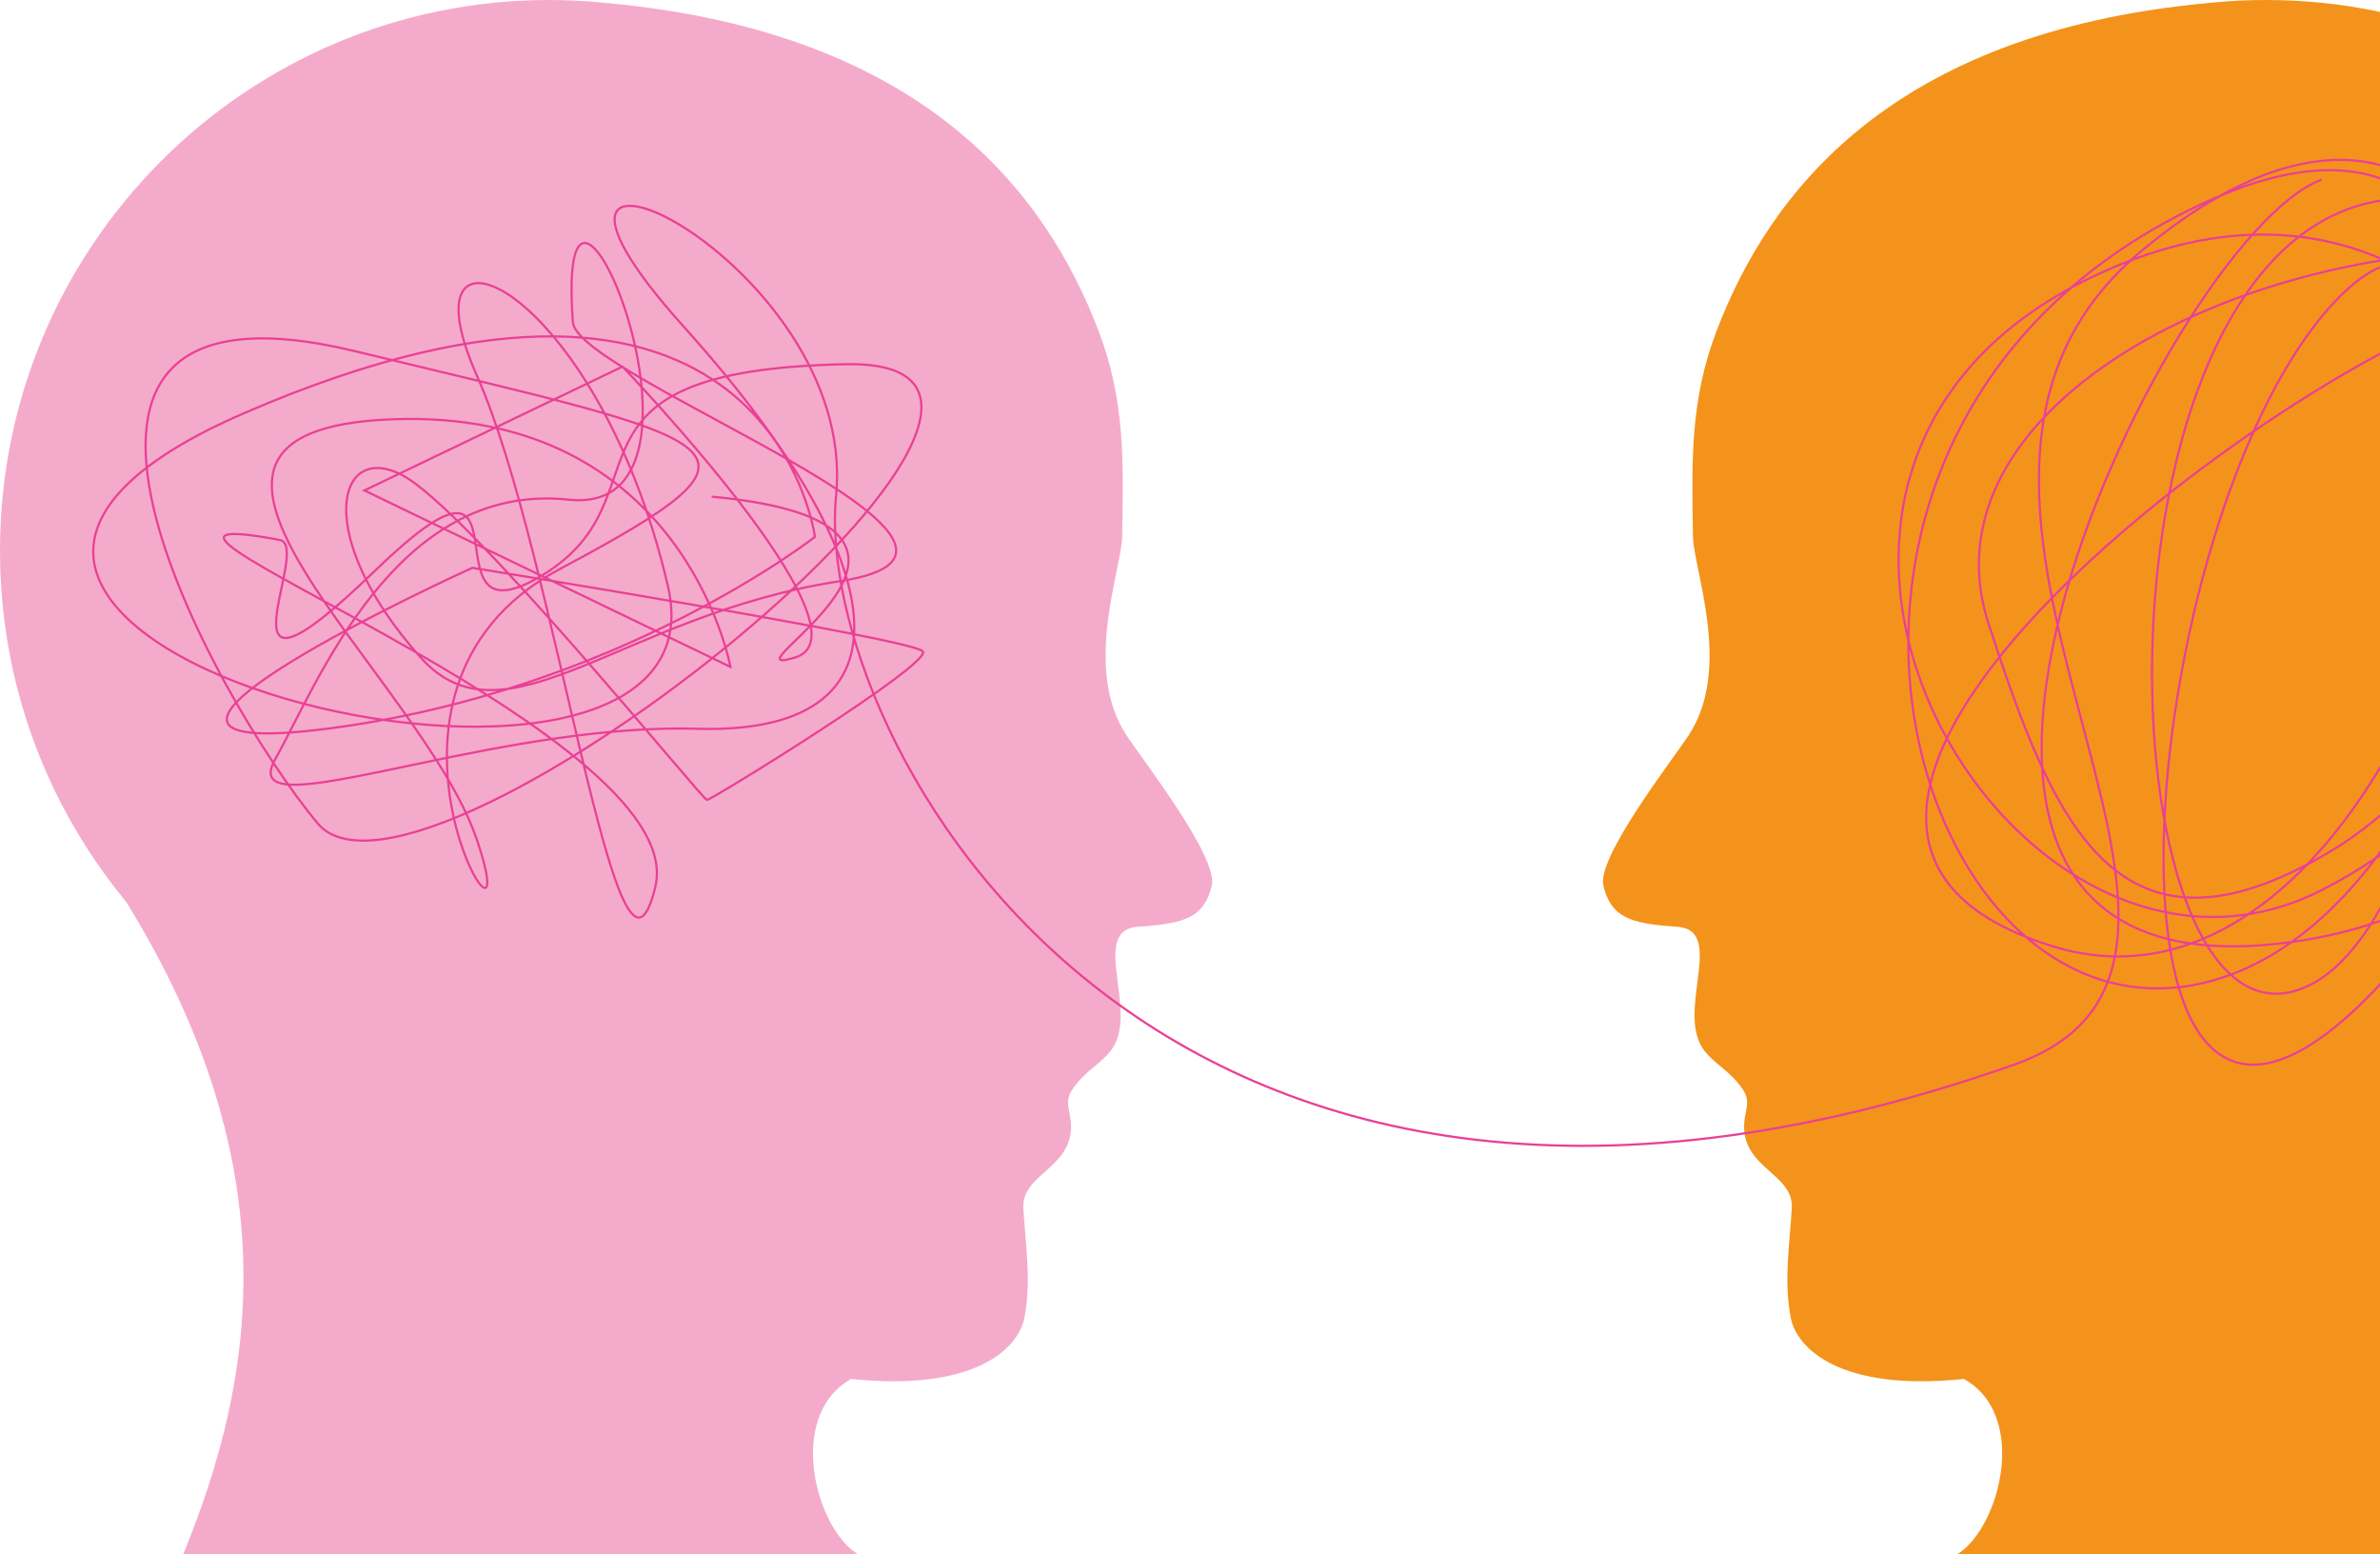
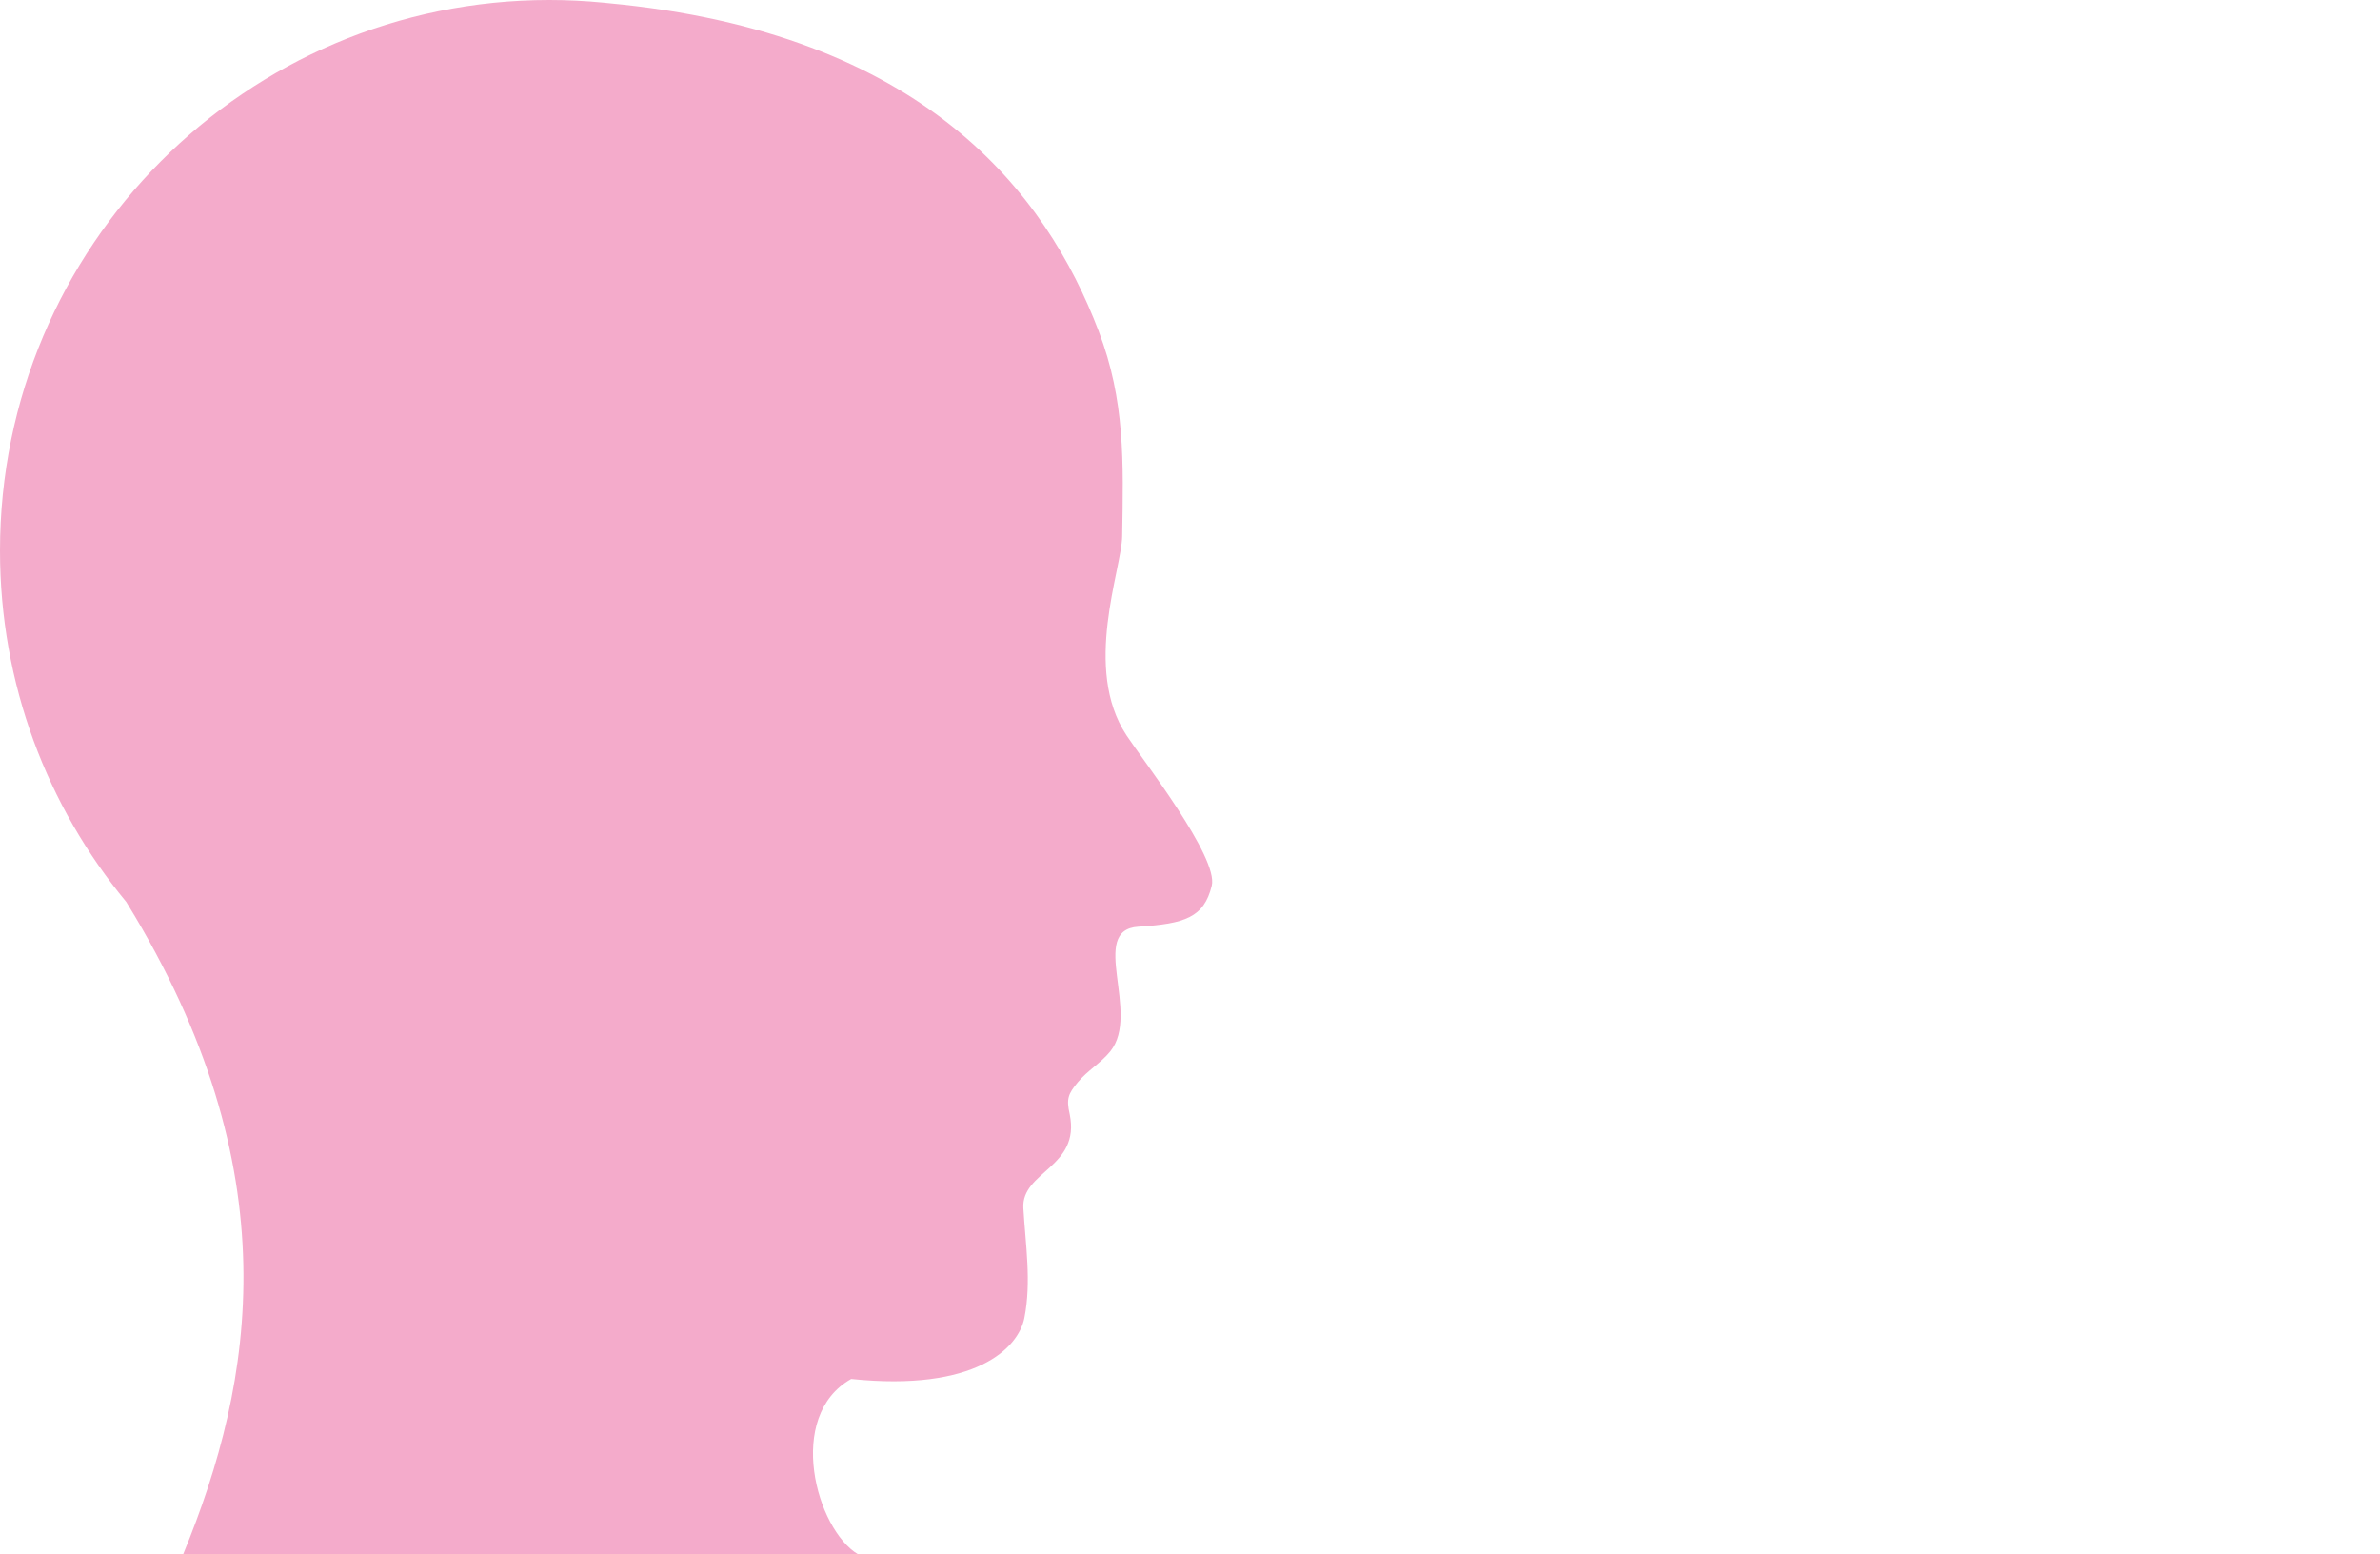
<svg xmlns="http://www.w3.org/2000/svg" width="536px" height="350px" viewBox="0 0 536 350" version="1.1">
  <title>igf</title>
  <g id="Page-1" stroke="none" stroke-width="1" fill="none" fill-rule="evenodd">
    <g id="Extra-large:-Desktops---12-col" transform="translate(-904, -1926)">
      <g id="igf" transform="translate(904, 1926)">
        <g id="Group" transform="translate(361, 0)" fill="#F3931B" fill-rule="nonzero">
          <g id="Path">
-             <path d="M244.576,203.06 C262.328,181.598 273,154.042 273,123.986 C273,55.511 217.615,0 149.295,0 C145.218,0 141.188,0.203 137.21,0.589 C137.173,0.591 137.139,0.595 137.101,0.599 C136.767,0.633 136.434,0.667 136.1,0.703 C64.628,7.357 37.369,43.669 25.592,74.504 C19.594,90.208 19.999,103.944 20.277,120.756 C20.4,128.276 29.217,150.475 19.31,165.556 C15.703,171.047 -1.472,193.063 0.102,199.444 C1.866,206.589 6.148,207.989 16.653,208.66 C28.009,209.387 15.991,228.123 22.956,236.73 C25.076,239.351 28.134,241.08 30.276,243.684 C32.418,246.287 32.899,247.367 32.09,250.88 C29.618,262.904 43.02,263.717 42.531,272.029 C42.041,280.344 40.689,288.581 42.301,296.75 C43.626,303.473 53.211,313.414 81.305,310.487 C96.152,318.835 89.215,344.38 79.714,350 L231.764,350 C215.658,310.825 207.525,263.468 244.308,203.504 C244.388,203.375 244.481,203.219 244.576,203.06" />
-           </g>
+             </g>
        </g>
        <g id="Group" fill="#F4ABCB" fill-rule="nonzero">
          <g transform="translate(0, 0)" id="Path">
            <path d="M28.424,203.06 C10.672,181.598 0,154.042 0,123.986 C0,55.511 55.385,0 123.705,0 C127.782,0 131.812,0.203 135.79,0.589 C135.827,0.591 135.861,0.595 135.899,0.599 C136.233,0.633 136.566,0.667 136.9,0.703 C208.372,7.357 235.631,43.669 247.408,74.504 C253.406,90.208 253.001,103.944 252.723,120.756 C252.6,128.276 243.783,150.475 253.69,165.556 C257.297,171.047 274.472,193.063 272.898,199.444 C271.134,206.589 266.852,207.989 256.347,208.66 C244.991,209.387 257.009,228.123 250.044,236.73 C247.924,239.351 244.866,241.08 242.724,243.684 C240.582,246.287 240.101,247.367 240.908,250.88 C243.382,262.904 229.98,263.717 230.469,272.029 C230.959,280.344 232.311,288.581 230.699,296.75 C229.374,303.473 219.789,313.414 191.695,310.487 C176.848,318.835 183.785,344.38 193.286,350 L41.236,350 C57.342,310.825 65.475,263.468 28.692,203.504 C28.612,203.375 28.519,203.219 28.424,203.06" />
          </g>
        </g>
        <g id="Group" transform="translate(21, 36)" stroke="#EA4095" stroke-width="0.5">
          <g id="Path">
-             <path d="M501.821,4.469 C466.302,17.536 382.136,194.11 497.511,175.746 C612.888,157.381 562.147,-18.485 457.443,23.186 C352.736,64.856 431.026,200.467 501.821,164.444 C572.616,128.423 601.611,17.536 537.179,20.36 C472.744,23.186 412.339,59.913 426.835,104.41 C441.334,148.906 455.544,184.771 504.165,155.502 C552.783,126.233 588.725,24.599 546.843,30.955 C504.962,37.312 349.516,148.756 441.334,177.084 C533.152,205.41 588.352,-41.086 476.771,9.06 C365.193,59.207 409.117,206.822 479.189,184.221 C549.26,161.62 572.184,-9.304 509.579,10.473 C446.971,30.249 453.818,203.726 497.511,186.556 C541.206,169.389 552.481,-16.367 505.767,30.955 C459.053,78.276 444.795,257.671 513.016,187.751 C581.237,117.83 558.078,-59.766 461.472,20.344 C394.718,75.699 499.721,180.096 432.586,203.726 C237.477,272.407 162.009,129.213 167.294,75.553 C172.578,21.894 82.201,-18.952 132.936,37.496 C183.669,93.942 183.669,129.482 136.107,128.09 C115.319,127.48 92.74,131.888 74.691,135.656 C51.441,140.51 35.703,144.304 40.981,134.949 C50.359,118.332 67.936,72.322 107.044,76.503 C146.15,80.686 103.79,-21.324 108.016,36.517 C108.943,49.168 217.04,87.427 168.119,94.867 C119.195,102.305 92.738,133.294 73.746,112.061 C49.436,84.882 54.721,63.28 69.518,70.946 C84.315,78.611 137.163,144.107 138.221,144.107 C139.277,144.107 188.954,113.455 186.84,110.667 C184.726,107.88 85.374,91.851 85.374,91.851 C85.374,91.851 -12.922,136.451 52.608,128.09 C118.139,119.726 162.529,84.882 162.529,84.882 C162.529,84.882 152.421,5.777 34.043,56.997 C-84.335,108.217 145.285,164.302 129.431,96.01 C113.576,27.716 68.462,8.227 86.43,48.646 C104.398,89.065 118.139,199.17 126.594,163.63 C135.049,128.09 -13.98,75.127 42.037,85.58 C49.568,86.985 25.239,129.472 63.233,92.717 C101.227,55.962 73.454,109.44 100.231,94.06 C131.165,76.289 99.703,47.399 169.462,46.007 C239.219,44.613 73.872,177.567 50.494,149.345 C27.116,121.121 -27.72,22.165 58.949,43.071 C145.62,63.977 157.171,64.342 105.097,92.109 C53.023,119.874 99.113,190.809 86.43,153.176 C73.746,115.546 1.875,60.841 67.406,58.402 C132.936,55.962 143.505,114.151 143.505,114.151 L61.063,74.43 L119.195,46.555 C119.195,46.555 176.761,106.486 158.018,112.061 C139.277,117.636 206.922,82.096 139.277,75.825" />
-           </g>
+             </g>
        </g>
      </g>
    </g>
  </g>
</svg>